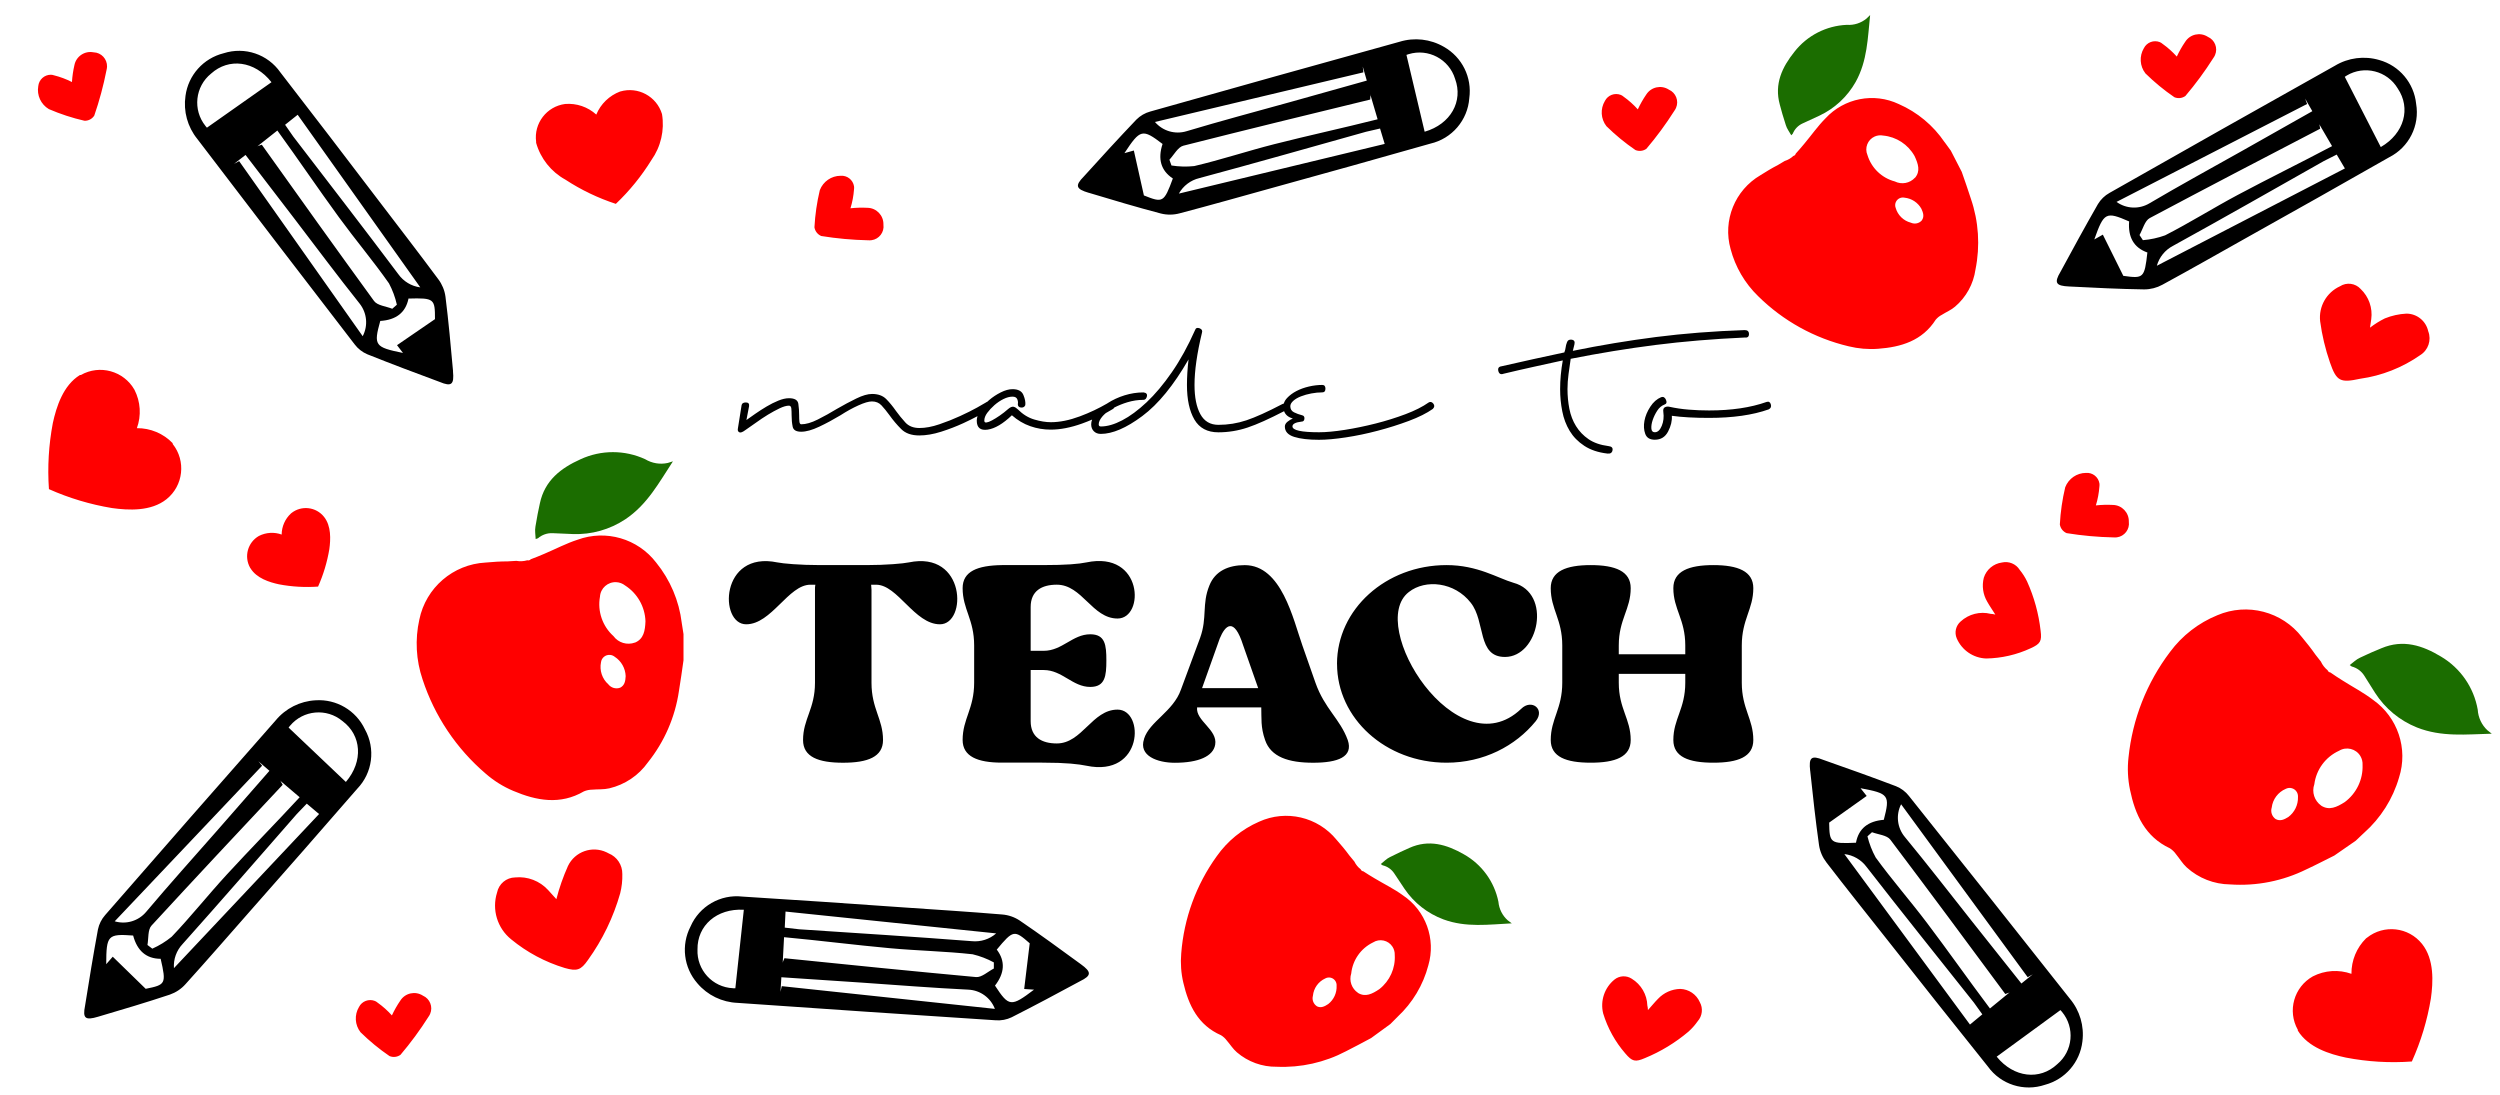
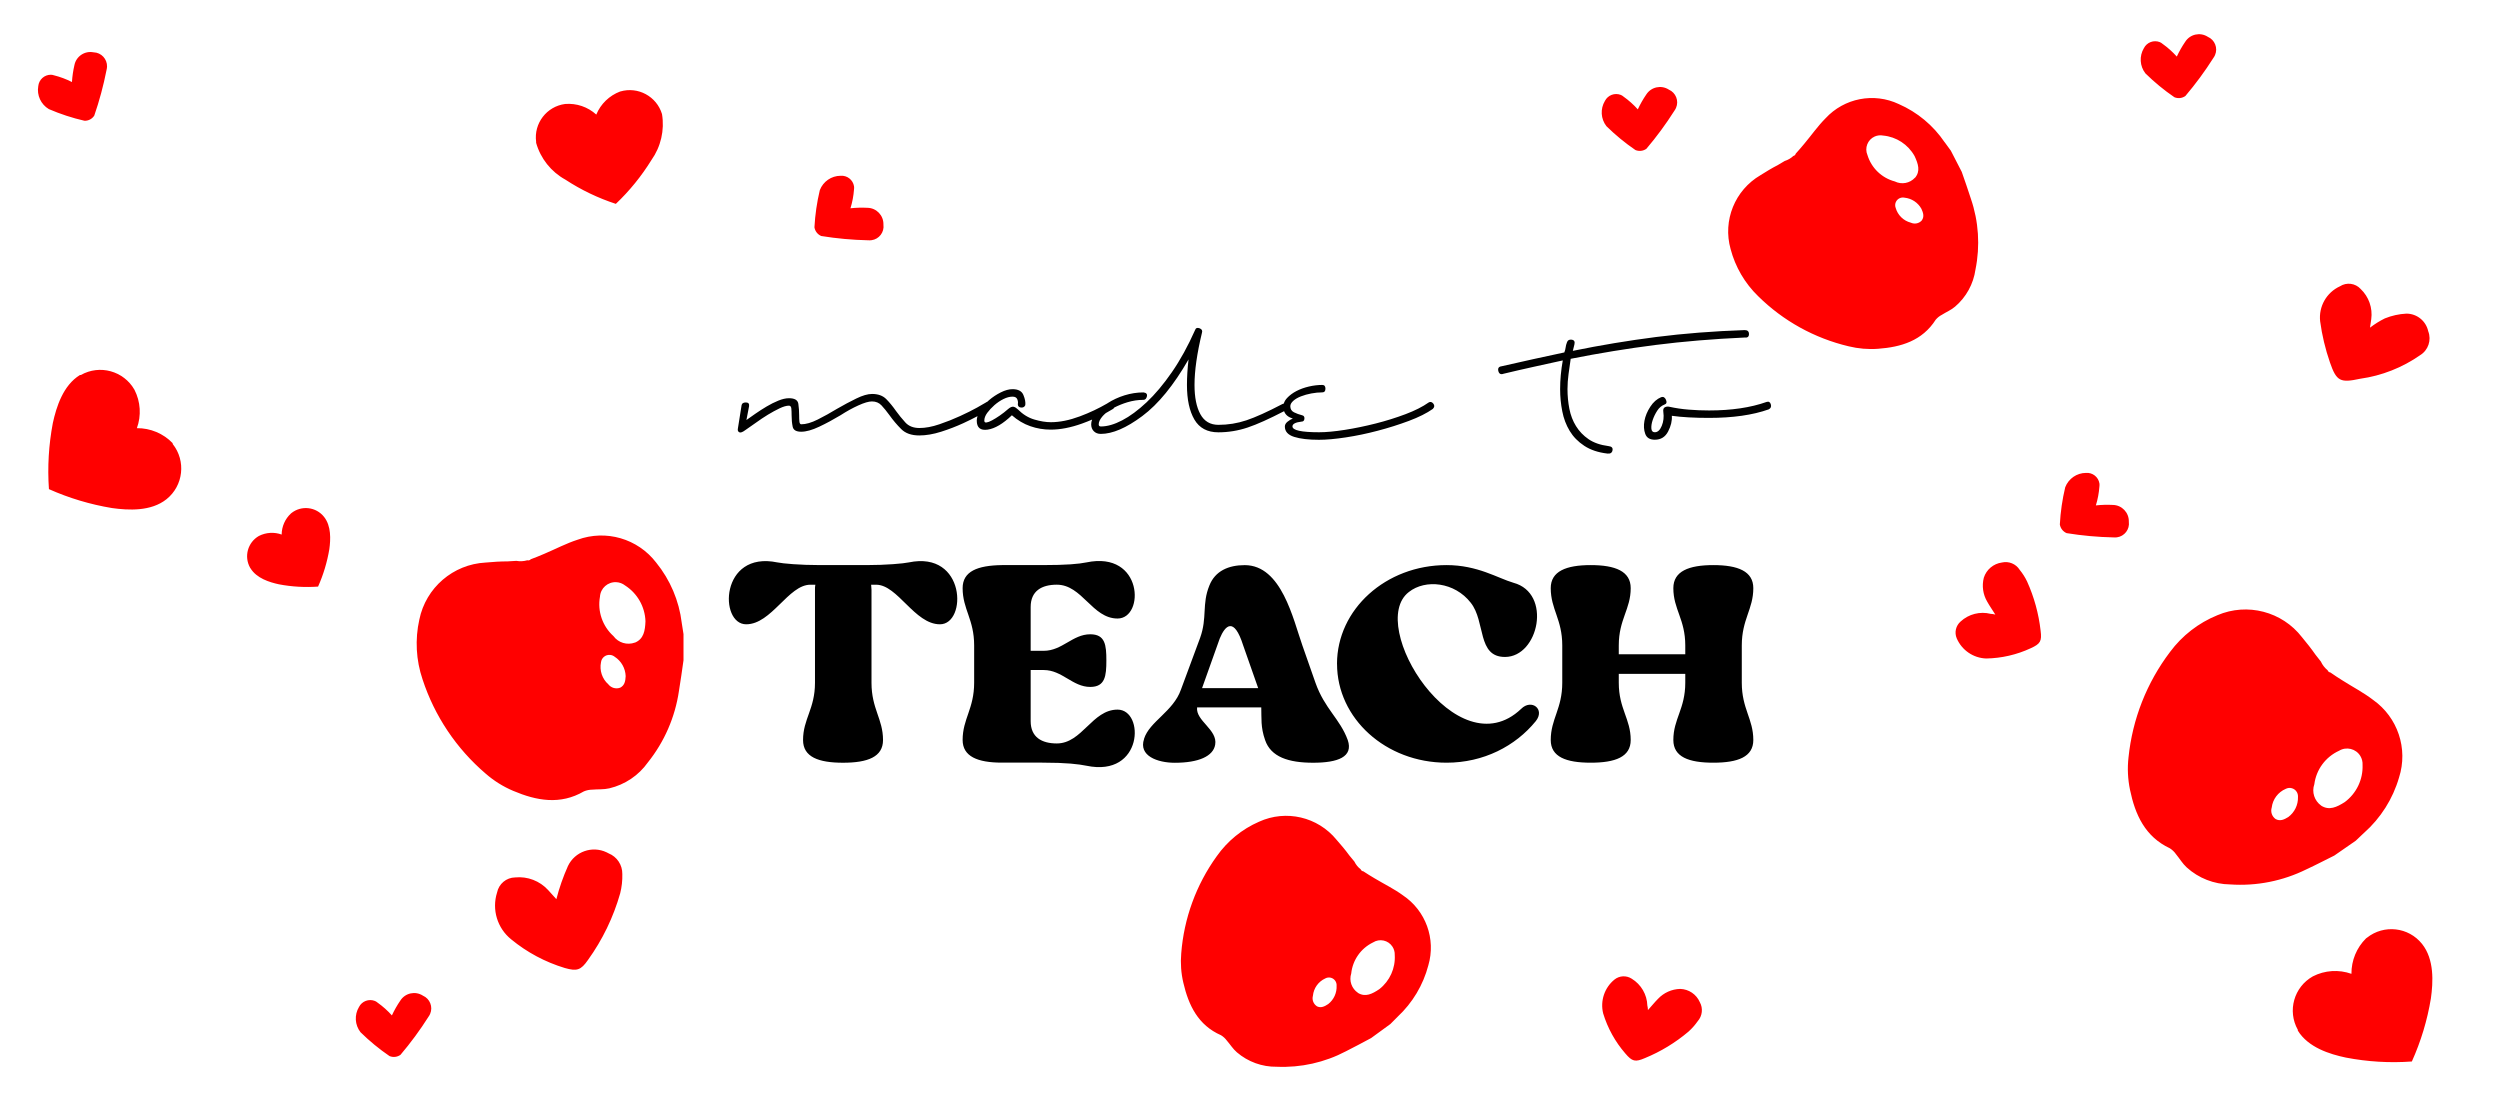
<svg xmlns="http://www.w3.org/2000/svg" viewBox="0 0 679 297.4" id="Layer_2">
  <defs>
    <style>.cls-1{fill:#1b6d00;}.cls-2{fill:red;}</style>
  </defs>
  <g>
    <path d="M437.96,122.32c-.14,.67-.6,.96-1.37,.87-2.51-.29-4.6-.99-6.29-2.1-1.69-1.11-3.01-2.46-3.97-4.05-.96-1.59-1.64-3.37-2.02-5.35-.39-1.97-.58-3.97-.58-6,0-2.5,.24-5.11,.72-7.8-2.6,.58-5.23,1.16-7.88,1.73-2.65,.58-5.37,1.21-8.17,1.88-.77,.29-1.25,.05-1.45-.72-.19-.77,.1-1.2,.87-1.3,2.99-.67,5.88-1.32,8.67-1.95,2.8-.63,5.59-1.23,8.38-1.81,.19-.48,.31-.94,.36-1.37,.05-.43,.17-.89,.36-1.37,.19-.58,.62-.82,1.3-.72,.67,.1,.91,.53,.72,1.3l-.43,1.73c7.52-1.54,15.05-2.79,22.62-3.76,7.56-.96,15.58-1.59,24.06-1.88,.77,0,1.16,.36,1.16,1.08s-.39,1.04-1.16,.94c-8.58,.39-16.65,1.06-24.21,2.02-7.56,.96-15.25,2.22-23.05,3.76-.19,1.35-.39,2.72-.58,4.12-.19,1.4-.29,2.77-.29,4.12,0,1.83,.17,3.61,.51,5.35,.34,1.73,.94,3.3,1.81,4.7,.87,1.4,2,2.58,3.4,3.54,1.4,.96,3.2,1.59,5.42,1.88,.87,.09,1.23,.48,1.08,1.16Zm-49.93-13.01c-1.64,1.16-3.74,2.22-6.29,3.18-2.55,.96-5.25,1.81-8.09,2.53-2.84,.72-5.64,1.3-8.38,1.73s-5.08,.65-7.01,.65c-4.82,0-7.23-.53-7.23-1.59,0-.67,.82-1.11,2.46-1.3,.48,0,.75-.26,.79-.79,.05-.53-.17-.84-.65-.94-.77-.19-1.5-.46-2.17-.79-.68-.34-1.01-.89-1.01-1.66,0-.48,.26-.96,.79-1.45,.53-.48,1.23-.89,2.1-1.23,.87-.34,1.81-.6,2.82-.79,1.01-.19,2-.29,2.96-.29,.58,0,.87-.34,.87-1.01s-.29-1.01-.87-1.01c-1.16,0-2.36,.14-3.61,.43-1.25,.29-2.38,.7-3.4,1.23-1.01,.53-1.86,1.16-2.53,1.88-.46,.49-.75,1-.9,1.51-.13,.04-.25,.08-.4,.15-4.05,2.12-7.3,3.59-9.76,4.41-2.46,.82-4.99,1.23-7.59,1.23-2.22,0-3.85-.96-4.91-2.89-1.06-1.93-1.59-4.58-1.59-7.95,0-3.85,.67-8.57,2.02-14.16,.19-.58-.02-.99-.65-1.23-.63-.24-1.04-.07-1.23,.51-1.93,4.34-4.02,8.14-6.29,11.42-2.27,3.28-4.55,6-6.86,8.17-2.31,2.17-4.53,3.81-6.65,4.91-2.12,1.11-4.05,1.66-5.78,1.66-.39,0-.58-.19-.58-.58,0-.67,.36-1.42,1.08-2.24,.25-.28,.54-.55,.84-.81,.68-.37,1.34-.75,1.98-1.14,.15-.12,.25-.24,.33-.37,1.08-.55,2.26-1.04,3.58-1.44,1.45-.43,2.89-.65,4.34-.65,.48,0,.79-.31,.94-.94,.14-.63-.17-.99-.94-1.08-1.73,0-3.45,.27-5.13,.79-1.69,.53-3.2,1.23-4.55,2.1-.06,.04-.11,.08-.16,.11-2.29,1.33-4.76,2.51-7.42,3.5-2.84,1.06-5.47,1.59-7.88,1.59-1.35,0-2.84-.24-4.48-.72-1.64-.48-3.13-1.4-4.48-2.75-.39-.38-.77-.63-1.16-.72-.39-.09-.87,.1-1.45,.58-.77,.68-1.54,1.28-2.31,1.81-.77,.53-1.47,.96-2.1,1.3-.63,.34-1.13,.53-1.52,.58-.39,.05-.58-.12-.58-.51,0-.67,.26-1.37,.79-2.1,.53-.72,1.18-1.42,1.95-2.1,.77-.67,1.59-1.23,2.46-1.66s1.68-.65,2.46-.65c.67,0,1.11,.24,1.3,.72,.19,.48,.24,.92,.14,1.3,0,.58,.29,.89,.87,.94,.58,.05,.96-.17,1.16-.65,.1-.77-.07-1.68-.51-2.75-.43-1.06-1.42-1.59-2.96-1.59-.96,0-2.02,.29-3.18,.87s-2.22,1.28-3.18,2.1c-.17,.14-.33,.3-.49,.45-.12,.04-.25,.1-.38,.2-.29,.19-1.08,.65-2.38,1.37s-2.84,1.5-4.62,2.31c-1.78,.82-3.66,1.57-5.64,2.24-1.98,.68-3.78,1.01-5.42,1.01s-2.92-.51-3.83-1.52c-.92-1.01-1.76-2.05-2.53-3.11-.87-1.25-1.76-2.33-2.67-3.25-.92-.91-2.19-1.37-3.83-1.37-1.16,0-2.58,.41-4.26,1.23-1.69,.82-3.45,1.76-5.28,2.82-1.73,1.06-3.47,2.02-5.2,2.89s-3.23,1.3-4.48,1.3c-.29,0-.46-.24-.51-.72-.05-.48-.07-1.06-.07-1.73,0-1.06-.07-2.1-.22-3.11s-.99-1.52-2.53-1.52c-.87,0-1.83,.22-2.89,.65-1.06,.43-2.12,.96-3.18,1.59-1.06,.63-2.07,1.28-3.04,1.95-.96,.68-1.78,1.25-2.46,1.73l.72-3.76c.09-.67-.19-1.01-.87-1.01s-1.06,.24-1.16,.72l-1.01,6.36c-.1,.48,.02,.82,.36,1.01,.34,.19,.89,0,1.66-.58,.87-.58,1.83-1.25,2.89-2.02,1.06-.77,2.14-1.49,3.25-2.17,1.11-.67,2.17-1.25,3.18-1.73,1.01-.48,1.85-.72,2.53-.72,.38,0,.6,.27,.65,.79,.05,.53,.07,1.13,.07,1.81,0,1.16,.1,2.19,.29,3.11,.19,.92,.96,1.37,2.31,1.37s2.99-.46,4.91-1.37c1.93-.91,3.85-1.95,5.78-3.11,1.64-1.06,3.25-1.95,4.84-2.67s2.82-1.08,3.69-1.08c1.06,0,1.93,.36,2.6,1.08,.67,.72,1.4,1.61,2.17,2.67,.96,1.35,2.02,2.6,3.18,3.76s2.79,1.73,4.91,1.73c1.83,0,3.81-.34,5.93-1.01,2.12-.67,4.12-1.45,6-2.31,1.45-.67,2.74-1.31,3.88-1.92-.12,.41-.2,.82-.2,1.2,0,1.93,.99,2.75,2.96,2.46,1.97-.29,4.17-1.59,6.58-3.9,1.54,1.35,3.2,2.34,4.99,2.96,1.78,.63,3.64,.94,5.56,.94,2.6,0,5.44-.55,8.53-1.66,.93-.33,1.83-.7,2.71-1.07-.16,.43-.25,.86-.25,1.29,0,.77,.24,1.4,.72,1.88,.48,.48,1.11,.72,1.88,.72,3.18,0,6.94-1.61,11.27-4.84,4.34-3.23,8.53-8.36,12.57-15.39-.29,2.51-.43,4.82-.43,6.94,0,3.95,.67,7.08,2.02,9.39,1.35,2.31,3.52,3.47,6.5,3.47,2.7,0,5.35-.43,7.95-1.3s5.83-2.33,9.91-4.44c.36,.98,1.14,1.64,2.38,1.99-.48,.19-.96,.48-1.45,.87-.48,.39-.72,.82-.72,1.3,0,1.35,.84,2.29,2.53,2.82,1.68,.53,3.92,.79,6.72,.79,2.02,0,4.46-.22,7.3-.65,2.84-.43,5.73-1.03,8.67-1.81,2.94-.77,5.76-1.66,8.46-2.67,2.7-1.01,4.86-2.1,6.5-3.25,.48-.48,.53-.96,.14-1.45-.39-.48-.82-.58-1.3-.29Zm92.93,.51c-.19-.63-.58-.84-1.16-.65-4.34,1.54-9.54,2.31-15.61,2.31-1.83,0-3.66-.07-5.49-.22-1.83-.14-3.61-.41-5.35-.79-.39-.09-.77-.05-1.16,.14-.39,.19-.53,.63-.43,1.3,.19,1.35,.05,2.6-.43,3.76-.48,1.16-1.11,1.73-1.88,1.73-.58,0-.89-.34-.94-1.01-.05-.67,.07-1.45,.36-2.31s.7-1.71,1.23-2.53c.53-.82,1.18-1.37,1.95-1.66,.58-.19,.72-.63,.43-1.3-.29-.67-.72-.91-1.3-.72-1.16,.48-2.15,1.35-2.96,2.6-.82,1.25-1.35,2.53-1.59,3.83-.24,1.3-.17,2.48,.22,3.54,.38,1.06,1.25,1.59,2.6,1.59,1.64,0,2.84-.75,3.61-2.24,.77-1.49,1.11-2.91,1.01-4.26,1.35,.19,2.89,.34,4.62,.43,1.73,.1,3.56,.14,5.49,.14,6.45,0,11.85-.77,16.19-2.31,.58-.29,.77-.75,.58-1.37Z" />
    <path d="M211.13,152.75c1.46,.31,6.16,.73,11.59,.73h12.63c5.32,0,10.02-.42,11.48-.73,15.56-3.24,15.87,16.81,8.46,16.81-6.89,0-11.48-10.75-17.33-10.75h-1.36c0,.42,.1,.84,.1,1.36v25.27c0,7.1,3.13,9.81,3.13,15.56,0,4.59-4.18,6.16-10.86,6.16s-10.86-1.57-10.86-6.16c0-5.74,3.24-8.46,3.24-15.56v-25.27c0-.52,0-.94,.1-1.36h-1.36c-5.95,0-10.54,10.75-17.43,10.75-7.41,0-7.1-20.04,8.46-16.81Zm53.45,22.55c0-7.1-3.13-9.81-3.13-15.56,0-4.59,4.07-6.16,10.65-6.26h10.96c6.68,0,9.92-.31,12.01-.73,15.45-3.24,15.87,15.24,8.46,15.24-6.89,0-9.6-9.19-16.5-9.19-4.07,0-7.1,1.67-7.1,6.06v11.9h3.55c5.01,0,7.83-4.49,12.63-4.49,4.07,0,4.38,2.92,4.38,7.1s-.31,7.2-4.38,7.2c-4.8,0-7.62-4.59-12.63-4.59h-3.55v13.88c0,4.39,3.03,6.06,7.1,6.06,6.89,0,9.6-9.19,16.5-9.19,7.41,0,7,18.48-8.46,15.24-2.09-.42-5.32-.84-12.01-.84h-10.96c-6.58,0-10.65-1.67-10.65-6.16,0-5.74,3.13-8.46,3.13-15.56v-10.13Zm46.14,25.37c1.46-4.7,7.93-7.41,10.02-13.36l5.22-14.09c1.98-5.53,.42-9.08,2.51-14.2,1.57-3.97,5.22-5.53,9.6-5.53,10.02,0,13.15,14.72,15.66,21.82l3.55,10.13c2.51,7.1,6.68,9.81,8.77,15.56,1.57,4.59-2.71,6.16-9.4,6.16s-11.48-1.57-13.05-6.16c-1.25-3.55-.94-5.95-1.04-8.87h-17.43c-.42,3.65,5.64,6.05,4.91,10.13-.52,3.13-4.49,4.91-10.96,4.91-4.7,0-9.92-1.88-8.35-6.47Zm15.76-13.78h15.24l-4.07-11.59c-2.51-7.93-4.91-5.43-6.37-1.88l-4.8,13.47Zm36.65-6.58c0-14.82,13.26-26.83,29.75-26.83,8.46,0,13.89,3.55,18.17,4.8,10.54,2.82,6.89,20.15-2.3,20.15-7.62,0-5.22-9.6-9.29-14.72-4.38-5.64-12.32-6.47-16.81-2.92-11.69,8.98,13.05,48.34,30.49,31.74,2.82-2.82,6.58,.1,3.97,3.34-5.53,6.79-14.2,11.28-24.22,11.28-16.5,0-29.75-12.01-29.75-26.83Zm61.18,5.12v-10.13c0-7.1-3.13-9.81-3.13-15.56,0-4.59,4.18-6.26,10.86-6.26s10.86,1.67,10.86,6.26c0,5.74-3.24,8.46-3.24,15.56v2.4h18.06v-2.4c0-7.1-3.24-9.81-3.24-15.56,0-4.59,4.18-6.26,10.86-6.26s10.86,1.67,10.86,6.26c0,5.74-3.13,8.46-3.13,15.56v10.13c0,7.1,3.13,9.81,3.13,15.56,0,4.59-4.18,6.16-10.86,6.16s-10.86-1.57-10.86-6.16c0-5.74,3.24-8.46,3.24-15.56v-2.4h-18.06v2.4c0,7.1,3.24,9.81,3.24,15.56,0,4.59-4.18,6.16-10.86,6.16s-10.86-1.57-10.86-6.16c0-5.74,3.13-8.46,3.13-15.56Z" />
  </g>
-   <path d="M123.05,100.84c-.61-6.83-1.22-13.55-2.06-20.27-.23-1.71-.9-3.34-1.94-4.72-5.3-7.15-10.74-14.19-16.13-21.26-8.92-11.76-17.81-23.34-26.76-34.92-3.43-4.94-9.68-7.05-15.41-5.21-5.51,1.37-9.62,5.96-10.37,11.58-.61,4.18,.55,8.42,3.21,11.7,14.19,18.63,28.44,37.23,42.74,55.8,.89,1.18,2.08,2.11,3.45,2.69,6.52,2.61,13.06,5.07,19.63,7.5,3.24,1.36,3.97,.72,3.62-2.9ZM80.85,31.17l33.3,46.88c-2.4-.31-4.56-1.61-5.97-3.59-9.38-12.51-19-24.93-28.52-37.36l-2.23-3.21,3.42-2.72Zm-25.05,3.03c-3.5-4.35-2.81-10.71,1.53-14.21,4.81-4.34,11.84-3.48,16.39,2.32v.03l-17.52,12.34c-.14-.15-.27-.31-.4-.47Zm42.71,57.11l-33.56-47.55-1.39,.75,3.13-2.43,13.32,17.38c5.88,7.7,11.64,15.44,17.66,22.99,2.01,2.53,2.34,6,.84,8.86Zm-27.4-52.01l-1.13,.38-.15,.12,.06-.09,.09-.03,5.35-4.23c5.79,7.99,11.09,15.84,16.71,23.54,4.43,6.08,9.35,11.9,13.61,17.98,.97,1.83,1.69,3.78,2.14,5.79l-1.25,1.1c-1.68-.67-4.05-.87-4.95-2.11-10.22-14.05-20.39-28.26-30.49-42.45Zm38.34,56.56c-7.67-1.56-8.02-2.03-6.17-8.69q6.46-.41,7.65-5.99v-.09c7.04-.2,7.21,.06,7.21,5.59l-10.31,7.07,1.62,2.11ZM26.65,276.14c6.58-1.94,13.05-3.86,19.47-6,1.63-.57,3.1-1.54,4.25-2.83,5.97-6.6,11.8-13.32,17.67-19.99,9.78-11.06,19.39-22.05,28.99-33.1,4.17-4.33,5.01-10.88,2.08-16.13-2.42-5.13-7.73-8.26-13.39-7.89-4.22,.22-8.15,2.2-10.84,5.45-15.48,17.57-30.92,35.2-46.32,52.88-.98,1.11-1.66,2.46-1.96,3.91-1.27,6.9-2.4,13.8-3.5,20.72-.7,3.45,.07,4.03,3.55,2.98Zm60.02-55.06l-39.43,41.87c-.17-2.42,.69-4.79,2.35-6.55,10.42-11.66,20.71-23.53,31.02-35.31l2.71-2.82,3.34,2.82Zm-7.9-23.96c3.57-4.29,9.95-4.86,14.23-1.29,5.2,3.86,5.73,10.93,.95,16.53h-.03l-15.54-14.75c.12-.17,.25-.33,.38-.49Zm-47.61,53.1l40.03-42.25-1.01-1.21,3,2.59-14.42,16.48c-6.4,7.28-12.85,14.45-19.07,21.84-2.08,2.47-5.43,3.48-8.52,2.56Zm45.61-37.08l-.59-1.03-.14-.12,.1,.04,.05,.08,5.2,4.42c-6.7,7.25-13.35,13.99-19.8,21.01-5.09,5.54-9.83,11.51-14.96,16.88-1.6,1.31-3.37,2.4-5.26,3.24l-1.32-1c.32-1.78,.06-4.15,1.1-5.27,11.76-12.78,23.71-25.54,35.63-38.24Zm-47.92,48.71c.03-7.83,.41-8.26,7.31-7.76q1.67,6.25,7.38,6.32l.09-.02c1.58,6.86,1.36,7.08-4.06,8.17l-8.95-8.72-1.75,2.01Zm264.7,.02c-5.54-4.05-10.98-8.03-16.58-11.84-1.44-.96-3.1-1.53-4.83-1.66-8.87-.74-17.75-1.3-26.61-1.91-14.72-1.06-29.29-2.03-43.9-2.95-5.97-.68-11.69,2.62-14.08,8.13-2.61,5.04-1.87,11.16,1.86,15.43,2.73,3.22,6.69,5.14,10.91,5.31,23.36,1.64,46.74,3.21,70.13,4.73,1.48,.11,2.96-.17,4.3-.81,6.26-3.17,12.43-6.47,18.59-9.8,3.16-1.54,3.16-2.5,.21-4.63Zm-80.19-14.29l57.2,5.93c-1.82,1.6-4.23,2.36-6.64,2.11-15.59-1.21-31.27-2.19-46.89-3.23l-3.89-.45,.21-4.36Zm-14.26,20.82c-5.58-.24-9.9-4.96-9.66-10.53-.09-6.48,5.21-11.19,12.56-10.78l.02,.02-2.3,21.3c-.21,0-.41,0-.62,0Zm71.1,5.61l-57.87-6.17-.35,1.54,.24-3.96,21.85,1.46c9.67,.67,19.28,1.44,28.93,1.91,3.23,.15,6.06,2.2,7.21,5.22Zm-57.15-13.75l-.46,1.09v.19l-.04-.1,.04-.09,.36-6.81c9.83,.92,19.22,2.12,28.72,2.99,7.49,.69,15.11,.83,22.49,1.65,2.01,.48,3.95,1.22,5.77,2.21v1.66c-1.6,.82-3.32,2.47-4.85,2.32-17.3-1.59-34.69-3.34-52.02-5.12Zm67.79,8.53c-6.24,4.73-6.82,4.69-10.6-1.1q3.96-5.12,.54-9.7l-.07-.06c4.49-5.42,4.8-5.38,8.96-1.73l-1.5,12.41,2.66,.18Zm210.81-59.46c.73,6.82,1.45,13.53,2.4,20.23,.26,1.71,.96,3.32,2.02,4.69,5.42,7.06,10.99,14,16.49,20.97,9.12,11.6,18.21,23.03,27.36,34.46,3.51,4.88,9.8,6.88,15.49,4.95,5.48-1.46,9.51-6.12,10.17-11.76,.54-4.19-.7-8.41-3.42-11.64-14.51-18.38-29.07-36.74-43.7-55.06-.91-1.17-2.12-2.08-3.49-2.63-6.56-2.49-13.15-4.84-19.76-7.16-3.27-1.31-3.98-.66-3.57,2.96Zm43.39,68.94l-34.11-46.3c2.41,.27,4.59,1.54,6.03,3.49,9.6,12.35,19.42,24.6,29.16,36.86l2.28,3.18-3.37,2.78Zm24.99-3.46c3.57,4.29,3,10.66-1.29,14.23-4.73,4.43-11.78,3.68-16.43-2.03v-.03l17.3-12.64c.14,.15,.28,.31,.41,.46Zm-43.69-56.37l34.38,46.97,1.38-.78-3.09,2.49-13.62-17.14c-6.01-7.6-11.91-15.23-18.06-22.69-2.06-2.49-2.45-5.96-.99-8.85Zm28.29,51.53l1.12-.39,.15-.12-.06,.09-.09,.03-5.28,4.32c-5.93-7.89-11.36-15.65-17.11-23.25-4.53-6-9.56-11.74-13.92-17.75-1-1.81-1.75-3.75-2.24-5.75l1.23-1.12c1.69,.64,4.07,.8,4.99,2.03,10.46,13.87,20.87,27.91,31.22,41.92Zm-39.31-55.89c7.7,1.43,8.06,1.89,6.32,8.58q-6.45,.52-7.54,6.13v.09c-7.03,.32-7.21,.07-7.3-5.46l10.19-7.24-1.66-2.09Zm56.67-136.27c6.85,.35,13.59,.69,20.36,.79,1.73,0,3.43-.43,4.94-1.26,7.82-4.25,15.55-8.66,23.3-13.01,12.89-7.19,25.6-14.38,38.32-21.62,5.37-2.71,8.33-8.6,7.31-14.53-.58-5.64-4.56-10.36-10.02-11.88-4.05-1.19-8.42-.63-12.03,1.55-20.43,11.45-40.84,22.96-61.22,34.54-1.3,.72-2.38,1.77-3.15,3.04-3.49,6.09-6.84,12.23-10.17,18.39-1.8,3.02-1.27,3.83,2.36,3.99Zm74.88-32.06l-51.07,26.43c.65-2.34,2.24-4.29,4.39-5.41,13.7-7.54,27.34-15.33,40.97-23.03l3.49-1.76,2.22,3.76Zm.49-25.23c4.79-2.86,11-1.29,13.86,3.5,3.63,5.37,1.79,12.21-4.58,15.91h-.03l-9.77-19.07c.17-.12,.35-.23,.52-.33Zm-62.52,34.32l51.77-26.6-.55-1.48,1.97,3.44-19.06,10.77c-8.45,4.75-16.91,9.37-25.23,14.28-2.78,1.64-6.27,1.48-8.89-.41Zm55.32-19.87l-.21-1.17-.1-.16,.08,.07,.02,.09,3.44,5.89c-8.72,4.62-17.23,8.77-25.64,13.26-6.64,3.54-13.09,7.6-19.71,10.97-1.94,.7-3.97,1.14-6.03,1.31l-.92-1.39c.89-1.57,1.43-3.89,2.78-4.61,15.33-8.16,30.83-16.24,46.29-24.27Zm-61.35,30.07c2.62-7.38,3.13-7.66,9.46-4.9q-.5,6.45,4.87,8.41h.09c-.78,7.01-1.06,7.14-6.54,6.37l-5.56-11.19-2.32,1.31Zm-273.1-12.68c6.57,1.98,13.03,3.91,19.58,5.63,1.68,.42,3.43,.4,5.1-.05,8.61-2.26,17.17-4.7,25.73-7.07,14.23-3.91,28.29-7.86,42.37-11.86,5.86-1.35,10.15-6.37,10.57-12.36,.78-5.62-1.96-11.14-6.9-13.93-3.65-2.12-8.02-2.62-12.06-1.37-22.57,6.25-45.13,12.56-67.69,18.94-1.43,.39-2.73,1.15-3.78,2.2-4.84,5.08-9.56,10.24-14.26,15.44-2.47,2.5-2.15,3.41,1.34,4.44Zm80.37-13.27l-55.9,13.49c1.18-2.11,3.2-3.64,5.55-4.2,15.1-4.06,30.21-8.37,45.28-12.59l3.81-.88,1.26,4.18Zm6.5-24.38c5.34-1.63,10.99,1.37,12.62,6.71,2.25,6.08-1.18,12.29-8.24,14.35h-.03l-4.94-20.86c.19-.07,.39-.14,.59-.2Zm-68.9,18.42l56.62-13.48-.18-1.57,1.1,3.81-21.08,5.91c-9.34,2.59-18.66,5.07-27.91,7.85-3.09,.93-6.44-.06-8.54-2.51Zm58.47-6.1l.07-1.18-.05-.18,.06,.09v.1l1.93,6.54c-9.57,2.41-18.83,4.41-28.07,6.76-7.29,1.85-14.53,4.26-21.75,5.95-2.06,.22-4.13,.16-6.17-.16l-.56-1.57c1.24-1.31,2.31-3.44,3.8-3.81,16.84-4.27,33.82-8.42,50.75-12.53Zm-66.76,14.57c4.3-6.54,4.86-6.69,10.36-2.5q-2.02,6.15,2.72,9.33l.08,.03c-2.43,6.61-2.73,6.67-7.87,4.62l-2.73-12.2-2.57,.72Z" />
-   <path d="M145.49,146.41l.62-.22c1.11-.95,2.54-1.45,4-1.38l5.52,.24c5.03,.18,9.99-1.22,14.19-4,6-4,9.17-9.99,12.95-15.75l-1.42,.44c-2.09,.46-4.28,.09-6.12-1.02-5.56-2.56-11.96-2.56-17.53,0-5.34,2.4-9.75,5.74-11.07,11.99-.2,.96-.42,2-.6,2.88s-.38,2.28-.6,3.4,.02,2.28,.06,3.42Zm229.54,88.27l.49,.34c1.3,.3,2.43,1.09,3.16,2.2l2.79,4.19c2.57,3.8,6.27,6.7,10.57,8.3,6.17,2.27,12.29,1.38,18.56,1.07l-1.09-.81c-1.46-1.3-2.37-3.11-2.54-5.05-1.1-5.47-4.55-10.19-9.42-12.91-4.63-2.64-9.47-4.1-14.78-1.71-.81,.37-1.7,.77-2.44,1.11s-1.88,.94-2.82,1.38-1.67,1.24-2.48,1.88ZM486.51,36.74l.41-.44c.5-1.23,1.45-2.23,2.67-2.78l4.57-2.11c4.15-1.96,7.59-5.16,9.84-9.16,3.19-5.74,3.27-11.93,3.93-18.17l-.97,.95c-1.51,1.24-3.43,1.86-5.38,1.72-5.58,.24-10.77,2.91-14.21,7.31-3.33,4.17-5.52,8.72-3.98,14.34,.24,.86,.49,1.8,.71,2.58s.64,2.01,.93,3,.97,1.84,1.47,2.75Zm151.69,143.9l.53,.38c1.41,.37,2.63,1.26,3.41,2.5l2.94,4.67c2.72,4.24,6.69,7.52,11.36,9.39,6.7,2.66,13.44,1.86,20.32,1.69l-1.17-.92c-1.57-1.46-2.51-3.47-2.64-5.61-1.06-6.03-4.7-11.29-9.97-14.41-5.01-3.02-10.27-4.76-16.16-2.28-.9,.38-1.88,.79-2.71,1.14s-2.09,.98-3.13,1.44-1.86,1.31-2.78,1.99Z" class="cls-1" />
  <path d="M185.16,169.16c-.72-6-3.14-11.68-6.95-16.37-5-6.51-13.64-9.02-21.34-6.2-3.06,.98-6,2.54-9.03,3.82-1.2,.52-2.44,1.02-3.68,1.48-.23,.27-.6,.38-.94,.28-.97,.28-1.99,.34-2.98,.16l-2.36,.14c-2,0-4,.14-6,.32-8.82,.47-16.22,6.83-17.99,15.49-1.2,5.39-.9,11.01,.88,16.25,3.26,9.95,9.19,18.8,17.15,25.6,2.22,1.94,4.74,3.51,7.45,4.66,6.32,2.68,12.79,3.9,19.23,.14,.72-.3,1.48-.45,2.26-.46,1.54-.14,3.12,0,4.64-.36,4.23-1,7.96-3.5,10.47-7.05,4.48-5.6,7.39-12.29,8.43-19.39,.48-2.76,.82-5.56,1.24-8.35v-7.09c-.16-.98-.32-2.02-.48-3.06Zm-16.71,17.61c-1.15,.44-2.46,.07-3.22-.9-1.69-1.5-2.45-3.78-2-6,.15-1.22,1.23-2.1,2.46-2,.47,.04,.91,.22,1.28,.52,1.78,1.16,2.88,3.11,2.96,5.24-.06,1.36-.28,2.52-1.48,3.14Zm4-12.23v-.02c-2.12,.78-4.5,.07-5.84-1.76-2.98-2.69-4.37-6.74-3.66-10.69,.14-2.32,2.14-4.09,4.47-3.95,.86,.05,1.67,.36,2.35,.89,3.33,2.13,5.4,5.76,5.54,9.71-.1,2.58-.46,4.82-2.86,5.82Zm207.16,101.59c4.03-3.76,6.92-8.59,8.32-13.92,2.11-7.18-.69-14.89-6.91-19.05-2.36-1.73-5.09-3.05-7.67-4.6-1.03-.6-2.06-1.25-3.07-1.91-.32-.02-.6-.24-.71-.54-.73-.56-1.32-1.28-1.72-2.11l-1.37-1.66c-1.07-1.47-2.25-2.87-3.46-4.24-5.09-6.25-13.75-8.27-21.07-4.92-4.62,2.01-8.59,5.26-11.49,9.38-5.58,7.74-8.91,16.87-9.64,26.39-.23,2.68-.04,5.38,.58,7.99,1.42,6.09,4,11.51,10.23,14.23,.6,.37,1.13,.85,1.55,1.42,.93,1.06,1.68,2.3,2.76,3.22,3.01,2.58,6.86,3.98,10.82,3.92,6.53,.29,13.02-1.16,18.81-4.21,2.29-1.13,4.53-2.38,6.82-3.58l5.23-3.81c.64-.64,1.31-1.32,1.99-2Zm-21.95-2.84c-.94-.61-1.37-1.77-1.07-2.85,.2-2.05,1.47-3.84,3.34-4.69,.98-.55,2.21-.22,2.79,.74,.22,.37,.33,.79,.3,1.22,.1,1.93-.74,3.8-2.27,4.99-1.03,.69-2,1.15-3.11,.6Zm11.16-3.63h.01c-1.72-1.15-2.47-3.29-1.84-5.25,.38-3.65,2.61-6.84,5.91-8.44,1.79-1.14,4.17-.62,5.31,1.17,.42,.66,.63,1.43,.6,2.21,.23,3.6-1.34,7.08-4.18,9.3-1.95,1.31-3.79,2.25-5.82,1.02ZM528.16,38.63c-3.09-4.57-7.41-8.16-12.46-10.37-6.76-3.19-14.82-1.62-19.89,3.88-2.07,2.07-3.8,4.56-5.73,6.86-.76,.92-1.55,1.84-2.36,2.73-.07,.32-.33,.56-.64,.62-.67,.63-1.47,1.1-2.35,1.37l-1.85,1.1c-1.62,.83-3.18,1.78-4.73,2.76-6.96,4.06-10.3,12.3-8.12,20.06,1.28,4.87,3.87,9.3,7.49,12.81,6.79,6.71,15.29,11.41,24.58,13.61,2.61,.64,5.31,.87,7.99,.67,6.24-.46,12-2.17,15.65-7.9,.46-.54,1.01-.99,1.64-1.31,1.19-.76,2.53-1.3,3.61-2.23,3.02-2.57,4.99-6.16,5.55-10.09,1.3-6.41,.87-13.05-1.25-19.23-.76-2.44-1.65-4.85-2.48-7.29l-2.96-5.75c-.54-.73-1.1-1.5-1.66-2.28Zm-6.2,21.24c-.75,.84-1.96,1.08-2.98,.61-1.99-.51-3.56-2.05-4.12-4.03-.39-1.05,.12-2.22,1.16-2.65,.4-.16,.83-.2,1.25-.11,1.93,.2,3.63,1.32,4.58,3.01,.52,1.13,.82,2.16,.11,3.16Zm-1.86-11.58v-.02c-1.4,1.52-3.63,1.93-5.47,1.01-3.54-.94-6.35-3.64-7.42-7.14-.85-1.94,.03-4.21,1.97-5.07,.72-.31,1.51-.4,2.28-.25,3.59,.33,6.78,2.42,8.54,5.57,.99,2.13,1.64,4.1,.11,5.91Zm121.98,177.91c4.52-4.01,7.82-9.22,9.5-15.03,2.51-7.81-.35-16.35-7.05-21.08-2.55-1.96-5.5-3.49-8.28-5.26-1.11-.69-2.23-1.42-3.31-2.18-.35-.04-.65-.28-.76-.61-.78-.63-1.41-1.44-1.83-2.36l-1.46-1.86c-1.14-1.64-2.39-3.21-3.67-4.75-5.4-6.99-14.85-9.44-22.97-5.98-5.12,2.08-9.57,5.53-12.86,9.97-6.33,8.34-10.23,18.26-11.29,28.67-.33,2.93-.19,5.89,.41,8.78,1.39,6.72,4.07,12.73,10.83,15.89,.65,.42,1.22,.96,1.66,1.6,.99,1.19,1.77,2.56,2.93,3.61,3.23,2.92,7.41,4.55,11.76,4.6,7.15,.5,14.31-.92,20.74-4.1,2.54-1.17,5.03-2.49,7.57-3.74l5.83-4.04c.71-.69,1.48-1.41,2.24-2.13Zm-23.99-3.72c-1.02-.7-1.46-1.98-1.09-3.16,.27-2.24,1.72-4.17,3.79-5.06,1.09-.57,2.43-.18,3.04,.88,.23,.41,.33,.88,.3,1.35,.06,2.12-.92,4.14-2.62,5.41-1.15,.72-2.23,1.2-3.42,.57Zm12.33-3.67h.02c-1.85-1.31-2.62-3.68-1.87-5.81,.52-3.99,3.05-7.42,6.71-9.09,1.99-1.21,4.59-.57,5.79,1.42,.44,.73,.65,1.58,.6,2.44,.15,3.95-1.66,7.72-4.84,10.08-2.18,1.38-4.22,2.36-6.41,.96Zm-88.49-51.89c-.8-1.29-1.56-2.34-2.2-3.5-1.16-1.96-1.49-4.3-.93-6.5,.7-2.22,2.62-3.83,4.92-4.14,1.86-.43,3.8,.36,4.82,1.98,.8,.98,1.48,2.04,2.02,3.18,1.91,4.23,3.15,8.74,3.67,13.35,.37,2.85-.05,3.58-2.7,4.78-3.79,1.76-7.9,2.71-12.08,2.78-3.5-.12-6.61-2.25-8-5.47-.68-1.6-.25-3.45,1.06-4.58,2.2-2.03,5.28-2.81,8.18-2.07,.4-.01,.71,.08,1.24,.19Zm-94.36,107.43c1.02-1.12,1.82-2.14,2.76-3.08,1.56-1.65,3.72-2.62,6-2.68,2.33,.06,4.41,1.46,5.34,3.6,.93,1.67,.69,3.75-.58,5.18-.72,1.03-1.56,1.98-2.5,2.82-3.54,3-7.54,5.43-11.83,7.19-2.64,1.14-3.46,.94-5.34-1.28-2.74-3.16-4.78-6.85-6-10.85-.84-3.4,.35-6.98,3.06-9.19,1.35-1.09,3.24-1.19,4.7-.24,2.55,1.56,4.15,4.3,4.24,7.29,.12,.38,.12,.7,.16,1.24Zm-296.46-30.14c.79-3.09,1.85-6.1,3.15-9.01,1.88-3.92,6.59-5.58,10.51-3.7,.18,.08,.35,.18,.52,.27,2.29,.92,3.77,3.15,3.73,5.62,.05,1.77-.15,3.53-.58,5.24-1.84,6.49-4.8,12.61-8.74,18.09-1.95,2.81-3.01,3.12-6.3,2.19-5.32-1.61-10.27-4.25-14.56-7.78-3.78-3.04-5.3-8.09-3.84-12.71,.47-2.36,2.52-4.08,4.93-4.11,3.35-.33,6.66,.94,8.94,3.43l2.23,2.47ZM643.71,88.98c1.25-.96,2.59-1.8,4.01-2.5,1.87-.76,3.85-1.2,5.86-1.3,2.86,0,5.33,2,5.93,4.8,.93,2.4,0,5.13-2.19,6.48-4.85,3.39-10.44,5.59-16.31,6.41-5.38,1.16-6.41,.72-8.19-4.42-1.26-3.64-2.16-7.39-2.67-11.2-.44-3.99,1.73-7.82,5.38-9.49,1.8-1.16,4.17-.86,5.62,.72,2.23,2.12,3.3,5.18,2.88,8.22-.1,.69-.21,1.37-.34,2.3h.03ZM444.82,29.72c.66-1.41,1.42-2.76,2.3-4.04,1.31-2.06,4.04-2.67,6.1-1.36l.03,.02c1.91,.83,2.79,3.05,1.96,4.96h0c-.13,.3-.29,.57-.48,.83-2.28,3.6-4.81,7.03-7.57,10.28-.87,.62-1.99,.75-2.98,.34-2.81-1.92-5.45-4.09-7.88-6.48-1.54-1.98-1.7-4.7-.41-6.85,.8-1.58,2.67-2.29,4.32-1.64,.26,.11,.51,.26,.72,.45,1.43,1.01,2.74,2.19,3.91,3.49Zm146.39-14.34c.66-1.41,1.42-2.76,2.3-4.04,1.31-2.06,4.04-2.67,6.1-1.36l.03,.02c1.91,.83,2.79,3.05,1.96,4.96h0c-.13,.3-.29,.57-.48,.83-2.28,3.6-4.81,7.03-7.57,10.28-.87,.62-1.99,.75-2.98,.34-2.81-1.92-5.45-4.09-7.88-6.48-1.54-1.98-1.7-4.7-.41-6.85,.8-1.58,2.67-2.29,4.32-1.64,.26,.11,.51,.26,.72,.45,1.43,1.01,2.74,2.19,3.91,3.49ZM106.43,275.8c.66-1.41,1.42-2.76,2.3-4.04,1.31-2.06,4.04-2.67,6.1-1.36l.03,.02c1.91,.83,2.79,3.05,1.96,4.96h0c-.13,.3-.29,.57-.48,.83-2.28,3.6-4.81,7.03-7.57,10.28-.87,.62-1.99,.75-2.98,.34-2.81-1.92-5.45-4.09-7.88-6.48-1.54-1.98-1.7-4.7-.41-6.85,.8-1.58,2.67-2.29,4.32-1.64,.26,.11,.51,.26,.72,.45,1.43,1.01,2.74,2.19,3.91,3.49ZM230.97,56.57c1.54-.17,3.1-.21,4.65-.13,2.44,.05,4.37,2.08,4.32,4.52v.04c.28,2.06-1.17,3.96-3.23,4.24h-.01c-.32,.04-.63,.04-.95,.02-4.26-.09-8.51-.48-12.71-1.16-.98-.42-1.68-1.32-1.84-2.37,.18-3.4,.67-6.78,1.46-10.09,.9-2.34,3.14-3.89,5.65-3.9,1.77-.14,3.35,1.1,3.64,2.84,.04,.28,.04,.57,0,.85-.13,1.75-.45,3.48-.97,5.15Zm338.25,80.7c1.54-.17,3.1-.21,4.65-.13,2.44,.05,4.37,2.08,4.32,4.52v.04c.28,2.06-1.17,3.96-3.23,4.24h-.01c-.32,.04-.63,.04-.95,.02-4.26-.09-8.51-.48-12.71-1.16-.98-.42-1.68-1.32-1.84-2.37,.18-3.4,.67-6.78,1.46-10.09,.9-2.34,3.14-3.89,5.65-3.9,1.77-.14,3.35,1.1,3.64,2.84,.04,.28,.04,.57,0,.85-.13,1.75-.45,3.48-.97,5.15ZM19.54,22.29c.1-1.55,.32-3.09,.67-4.6,.47-2.39,2.8-3.95,5.19-3.48h.04c2.08,.08,3.7,1.83,3.63,3.91h0c-.02,.33-.07,.64-.15,.95-.82,4.18-1.93,8.3-3.32,12.33-.58,.9-1.58,1.43-2.65,1.4-3.32-.76-6.56-1.82-9.69-3.17-2.15-1.28-3.3-3.76-2.87-6.23,.17-1.76,1.65-3.11,3.42-3.1,.28,0,.57,.06,.83,.15,1.7,.43,3.35,1.04,4.91,1.84Zm142.41,8.83c-2.3-2.09-5.36-3.13-8.46-2.88-5.01,.66-8.54,5.25-7.88,10.26v.02h0v.27c1.2,4.26,4.07,7.87,7.95,10,4.26,2.79,8.87,5,13.7,6.58,3.72-3.53,6.96-7.53,9.66-11.89,2.57-3.62,3.61-8.12,2.88-12.5-1.45-4.81-6.52-7.55-11.34-6.13h-.03c-2.93,1.11-5.28,3.37-6.48,6.27Zm476.7,233.37c-3.44-1.22-7.23-.98-10.48,.69-5.13,2.88-6.97,9.37-4.09,14.5v.02h.01v.21c2.81,4.59,8.67,6.41,13.05,7.33,5.9,1.14,11.92,1.5,17.92,1.06,2.46-5.46,4.2-11.22,5.17-17.13,.62-4.42,.96-10.59-2.4-14.8-3.67-4.6-10.37-5.35-14.97-1.68h0l-.24,.17c-2.57,2.54-4,6.01-3.97,9.63ZM37.17,116.31c1.25-3.42,1.01-7.21-.65-10.45-2.92-5.12-9.43-6.92-14.56-4.01h-.24c-4.59,2.81-6.41,8.67-7.37,13.05-1.12,5.91-1.48,11.95-1.06,17.95,5.47,2.44,11.22,4.16,17.13,5.14,4.45,.62,10.59,.96,14.8-2.4,4.6-3.68,5.35-10.4,1.68-15.01v-.21c-2.54-2.64-6.06-4.11-9.73-4.08Zm39.34,28.88c-2.03-.74-4.27-.6-6.2,.38-3.03,1.74-4.09,5.59-2.38,8.63l.1,.14c1.66,2.72,5.14,3.8,7.73,4.36,3.5,.67,7.08,.87,10.63,.62,1.45-3.25,2.47-6.67,3.06-10.17,.36-2.64,.54-6.28-1.44-8.77-2.17-2.73-6.14-3.19-8.87-1.02h0l-.12,.1c-1.6,1.48-2.51,3.56-2.52,5.74Z" class="cls-2" />
</svg>